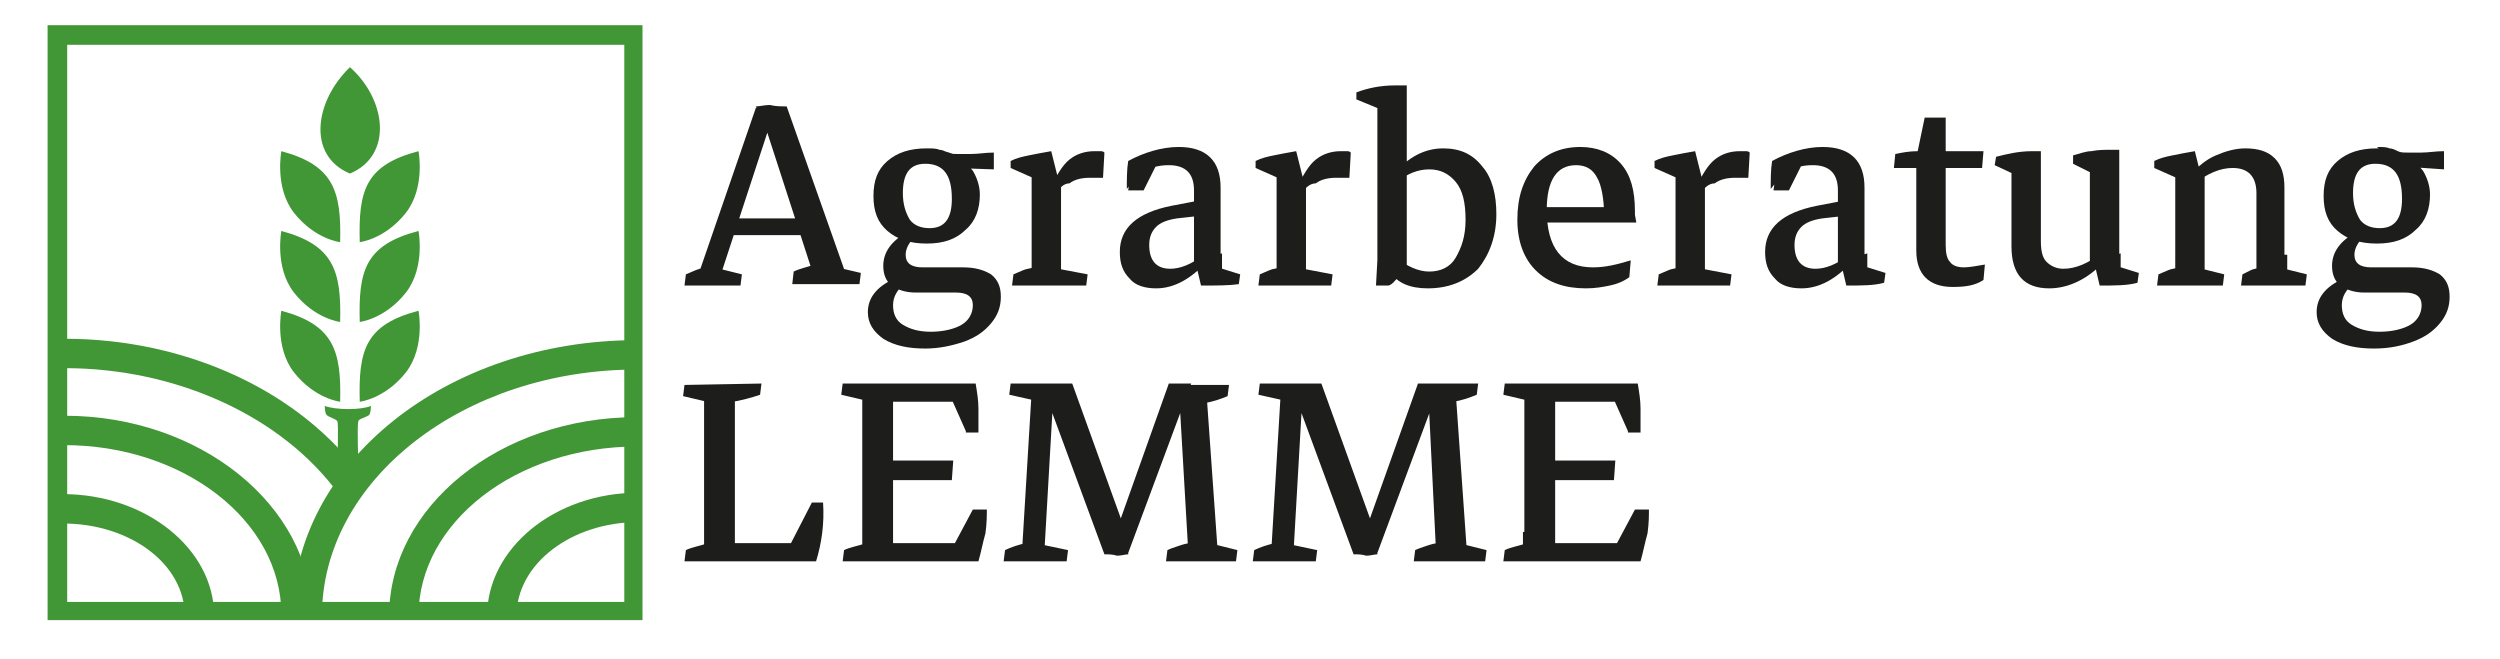
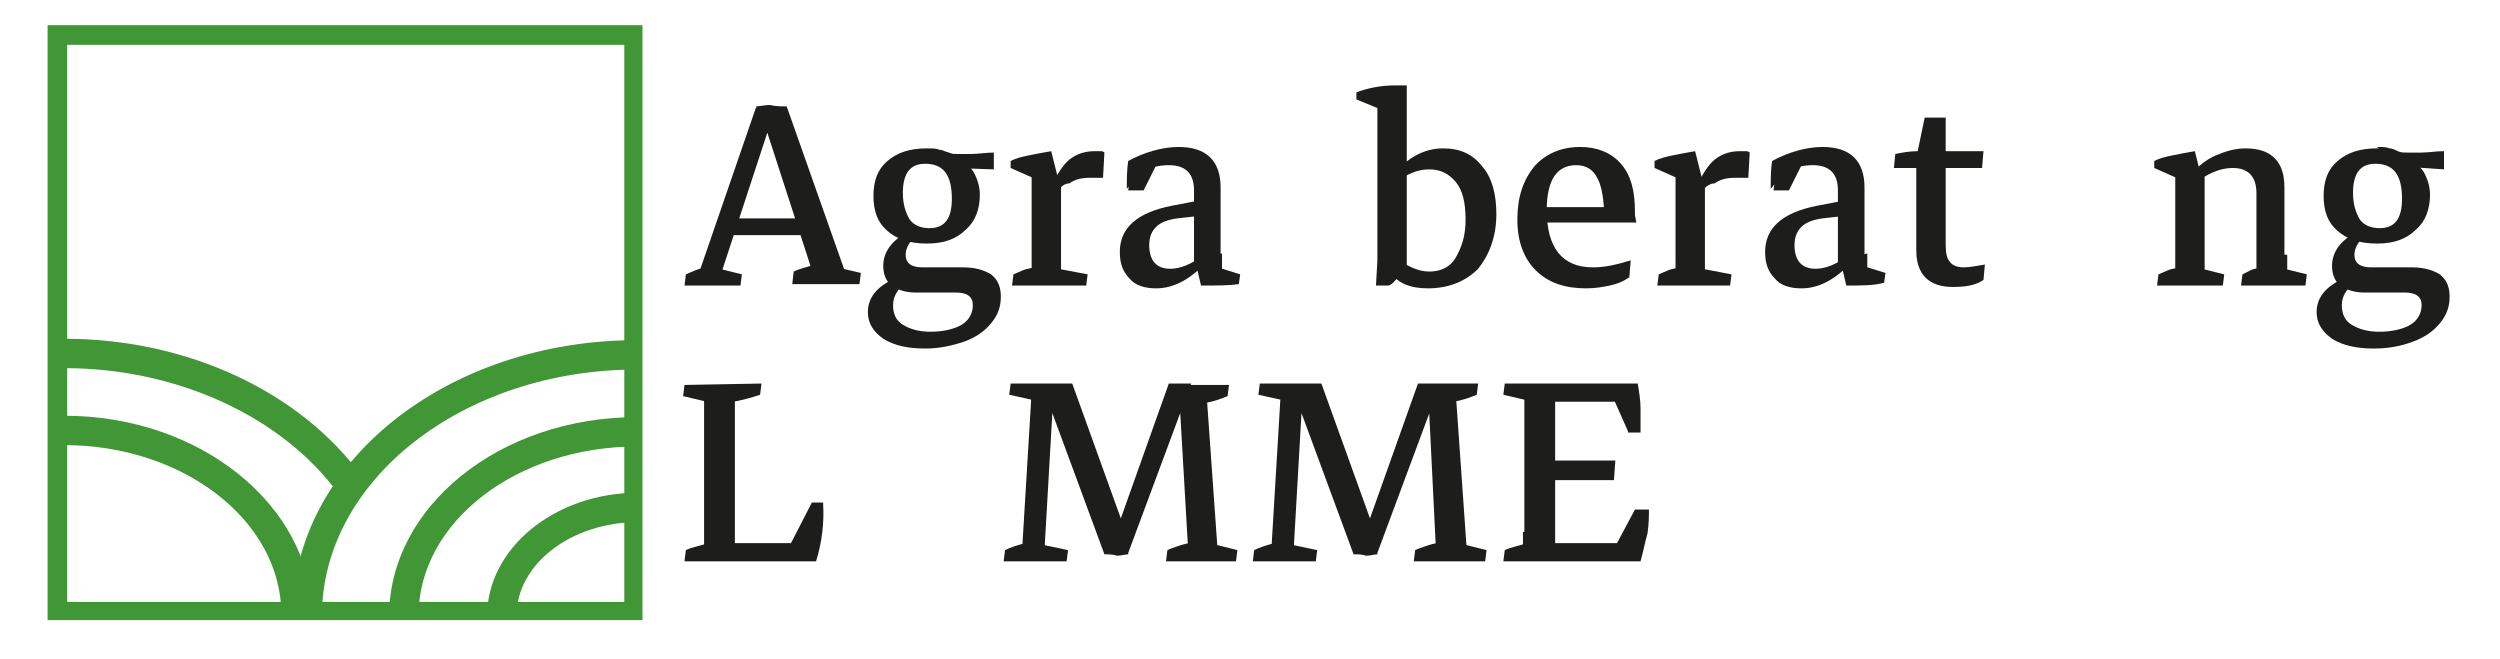
<svg xmlns="http://www.w3.org/2000/svg" version="1.1" id="uuid-59e76842-31a3-4f13-b8a8-107ce37575e0" x="0px" y="0px" viewBox="0 0 178.6 47.1" style="enable-background:new 0 0 178.6 47.1;" xml:space="preserve">
  <style type="text/css">
	.st0{fill:#1D1D1B;}
	.st1{fill:#419635;}
	.st2{fill-rule:evenodd;clip-rule:evenodd;fill:#419635;}
</style>
  <g>
    <path class="st0" d="M55.4,7.7l-3.9,11.9l-0.1-0.4l1.6,0.4l-0.1,0.8h-4l0.1-0.8c0.2-0.1,0.5-0.2,0.7-0.3c0.3-0.1,0.5-0.2,0.8-0.2   l-0.6,0.5L54,7.7L55.4,7.7L55.4,7.7z M51.8,16.8l0.4-1.2h5.4l0.4,1.2H51.8L51.8,16.8z M56.2,7.6l4.2,11.9l-0.6-0.4l1.7,0.4   l-0.1,0.8h-4.8l0.1-0.9c0.4-0.2,0.9-0.3,1.5-0.5l-0.2,0.4L54.5,8.5L54,7.6c0.3,0,0.6-0.1,1-0.1C55.4,7.6,55.8,7.6,56.2,7.6   L56.2,7.6z" />
    <path class="st0" d="M66.1,24.9c-1.2,0-2.2-0.2-3-0.7c-0.7-0.5-1.1-1.1-1.1-1.9c0-1,0.6-1.8,1.9-2.4l0.7,0.4   c-0.5,0.4-0.8,0.9-0.8,1.5s0.2,1.1,0.7,1.4c0.5,0.3,1.1,0.5,2,0.5c0.9,0,1.7-0.2,2.2-0.5s0.8-0.8,0.8-1.4c0-0.6-0.4-0.9-1.2-0.9   h-2.9c-0.7,0-1.3-0.2-1.7-0.5c-0.4-0.3-0.6-0.8-0.6-1.4c0-1,0.6-1.8,1.7-2.4l0.8,0.1c-0.6,0.5-0.9,1-0.9,1.5c0,0.6,0.4,0.9,1.2,0.9   h2.9c0.9,0,1.5,0.2,2,0.5c0.5,0.4,0.7,0.9,0.7,1.6c0,0.7-0.2,1.3-0.7,1.9s-1.1,1-1.9,1.3C68,24.7,67.1,24.9,66.1,24.9L66.1,24.9z    M66.2,17.4c-1.2,0-2.1-0.3-2.8-0.9c-0.7-0.6-1-1.4-1-2.5s0.3-1.9,1-2.5c0.7-0.6,1.6-0.9,2.8-0.9c0.7,0,1.3,0.2,1.9,0.4   c0.6,0.3,1,0.7,1.4,1.2c0.3,0.5,0.5,1.1,0.5,1.7c0,1-0.3,1.9-1,2.5C68.3,17.1,67.4,17.4,66.2,17.4L66.2,17.4z M66.4,16.3   c1.1,0,1.6-0.7,1.6-2.1c0-1.7-0.6-2.5-1.9-2.5c-1.1,0-1.6,0.7-1.6,2.1c0,0.8,0.2,1.4,0.5,1.9C65.3,16.1,65.8,16.3,66.4,16.3   L66.4,16.3z M71,12.1L68.1,12l-1.9-1.4c0.4,0,0.7,0,0.9,0.1c0.2,0,0.4,0.1,0.6,0.2s0.4,0.1,0.7,0.1c0.2,0,0.6,0,1,0   c0.5,0,1-0.1,1.6-0.1L71,12.1L71,12.1z" />
    <path class="st0" d="M73.7,13.8v-1.6l0.3,0.6l-1.8-0.8l0-0.5c0.4-0.2,0.8-0.3,1.3-0.4c0.5-0.1,1-0.2,1.6-0.3l0.5,2L73.7,13.8   L73.7,13.8z M72.3,20.4l0.1-0.8c0.2-0.1,0.5-0.2,0.7-0.3c0.2-0.1,0.5-0.1,0.7-0.2L73.7,20v-1.7h2.1V20l-0.2-0.8l2.1,0.4l-0.1,0.8   H72.3L72.3,20.4z M73.7,20.3v-8.2l2.1,0.7v7.5H73.7z M75.3,14L75,13.5c0.5-1,0.9-1.7,1.4-2.1c0.5-0.4,1.1-0.6,1.8-0.6   c0.1,0,0.2,0,0.4,0c0.1,0,0.2,0,0.3,0.1l-0.1,1.8c-0.1,0-0.3,0-0.5,0c-0.2,0-0.3,0-0.4,0c-0.6,0-1.1,0.1-1.5,0.4   C76,13.1,75.7,13.4,75.3,14L75.3,14z" />
    <path class="st0" d="M82.6,20.6c-0.8,0-1.5-0.2-1.9-0.7C80.2,19.4,80,18.8,80,18c0-1.7,1.2-2.8,3.7-3.3l2.1-0.4l0.1,1.1l-1.8,0.2   c-0.7,0.1-1.2,0.3-1.5,0.6c-0.3,0.3-0.5,0.7-0.5,1.3c0,1.1,0.5,1.7,1.5,1.7c0.7,0,1.5-0.3,2.4-1l0.2,0.5   C85.1,19.9,83.9,20.6,82.6,20.6L82.6,20.6z M85.3,19c0-0.7,0-1.4,0-2.2c0-0.7,0-1.4,0-2.1v-1.1c0-1.2-0.6-1.8-1.8-1.8   c-0.8,0-1.5,0.2-2.2,0.7l-0.8,1c0-0.7,0-1.4,0.1-2c1.1-0.6,2.4-1,3.6-1c2,0,3,1,3,2.9c0,0.2,0,0.6,0,1.1c0,0.5,0,1,0,1.5   c0,0.5,0,1.1,0,1.5c0,0.5,0,0.8,0,1.1L85.3,19z M80.6,13.6l0.2-1.5l2-0.7l-1.1,2.2C81.7,13.6,80.6,13.6,80.6,13.6z M85.8,20.4   l-0.4-1.7l1.9-0.6v1.4L87,19.1l1.6,0.5l-0.1,0.7C87.8,20.4,86.9,20.4,85.8,20.4L85.8,20.4z" />
-     <path class="st0" d="M91.2,13.8v-1.6l0.3,0.6l-1.8-0.8l0-0.5c0.4-0.2,0.8-0.3,1.3-0.4c0.5-0.1,1-0.2,1.6-0.3l0.5,2L91.2,13.8   L91.2,13.8z M89.9,20.4l0.1-0.8c0.2-0.1,0.5-0.2,0.7-0.3c0.2-0.1,0.5-0.1,0.7-0.2L91.2,20v-1.7h2.1V20l-0.2-0.8l2.1,0.4l-0.1,0.8   H89.9L89.9,20.4z M91.2,20.3v-8.2l2.1,0.7v7.5H91.2z M92.9,14l-0.3-0.5c0.5-1,0.9-1.7,1.4-2.1c0.5-0.4,1.1-0.6,1.8-0.6   c0.1,0,0.2,0,0.4,0c0.1,0,0.2,0,0.3,0.1l-0.1,1.8c-0.1,0-0.3,0-0.5,0s-0.3,0-0.4,0c-0.6,0-1.1,0.1-1.5,0.4   C93.6,13.1,93.2,13.4,92.9,14L92.9,14z" />
    <path class="st0" d="M98.4,8.9V7.3l0.2,0.5l-1.7-0.7l0-0.5c0.8-0.3,1.7-0.5,2.8-0.5h0.8v2.2L98.4,8.9L98.4,8.9z M98.3,20.4l0.1-1.8   V6.7l2.1,0.5v12.2l-0.7,0.5c-0.2,0.2-0.3,0.4-0.6,0.5C99.2,20.4,98.3,20.4,98.3,20.4z M102,20.6c-1.3,0-2.2-0.4-2.7-1.2l0.4-1   c0.8,0.6,1.6,1,2.4,1s1.5-0.3,1.9-1s0.7-1.5,0.7-2.7s-0.2-2.1-0.7-2.7s-1.1-0.9-1.9-0.9s-1.6,0.3-2.4,1l-0.2-0.6   c1.1-1.3,2.3-1.9,3.6-1.9c1.2,0,2.1,0.4,2.8,1.3c0.7,0.8,1,2,1,3.4c0,1.6-0.5,2.9-1.3,3.9C104.7,20.1,103.5,20.6,102,20.6L102,20.6   z" />
    <path class="st0" d="M113.3,20.6c-1.5,0-2.7-0.4-3.6-1.3c-0.8-0.8-1.3-2-1.3-3.6s0.4-2.8,1.2-3.8c0.8-0.9,1.9-1.4,3.3-1.4   c1.2,0,2.2,0.4,2.9,1.2c0.7,0.8,1,1.9,1,3.4c0,0.1,0,0.3,0,0.4c0,0.1,0,0.3,0,0.4l-2.2-0.4c0-1.3-0.2-2.3-0.5-2.8   c-0.3-0.6-0.8-0.9-1.5-0.9c-1.4,0-2.1,1.1-2.1,3.2c0,2.7,1.1,4.1,3.3,4.1c0.9,0,1.7-0.2,2.7-0.5l-0.1,1.2c-0.4,0.3-0.9,0.5-1.4,0.6   S114,20.6,113.3,20.6L113.3,20.6z M109.3,15.9v-1.1h7.4l0.2,1.1H109.3z" />
    <path class="st0" d="M119.7,13.8v-1.6l0.3,0.6l-1.8-0.8l0-0.5c0.4-0.2,0.8-0.3,1.3-0.4c0.5-0.1,1-0.2,1.6-0.3l0.5,2L119.7,13.8   L119.7,13.8z M118.4,20.4l0.1-0.8c0.2-0.1,0.5-0.2,0.7-0.3c0.2-0.1,0.5-0.1,0.7-0.2l-0.2,0.9v-1.7h2.1V20l-0.2-0.8l2.1,0.4   l-0.1,0.8H118.4L118.4,20.4z M119.7,20.3v-8.2l2.1,0.7v7.5H119.7z M121.4,14l-0.3-0.5c0.5-1,0.9-1.7,1.4-2.1   c0.5-0.4,1.1-0.6,1.8-0.6c0.1,0,0.2,0,0.4,0c0.1,0,0.2,0,0.3,0.1l-0.1,1.8c-0.1,0-0.3,0-0.5,0c-0.2,0-0.3,0-0.4,0   c-0.6,0-1.1,0.1-1.5,0.4C122.1,13.1,121.7,13.4,121.4,14L121.4,14z" />
    <path class="st0" d="M128.7,20.6c-0.8,0-1.5-0.2-1.9-0.7c-0.5-0.5-0.7-1.1-0.7-1.9c0-1.7,1.2-2.8,3.7-3.3l2.1-0.4l0.1,1.1l-1.8,0.2   c-0.7,0.1-1.2,0.3-1.5,0.6c-0.3,0.3-0.5,0.7-0.5,1.3c0,1.1,0.5,1.7,1.5,1.7c0.7,0,1.5-0.3,2.4-1l0.2,0.5   C131.2,19.9,130,20.6,128.7,20.6L128.7,20.6z M131.3,19c0-0.7,0-1.4,0-2.2c0-0.7,0-1.4,0-2.1v-1.1c0-1.2-0.6-1.8-1.8-1.8   c-0.8,0-1.5,0.2-2.2,0.7l-0.8,1c0-0.7,0-1.4,0.1-2c1.1-0.6,2.4-1,3.6-1c2,0,3,1,3,2.9c0,0.2,0,0.6,0,1.1c0,0.5,0,1,0,1.5   c0,0.5,0,1.1,0,1.5c0,0.5,0,0.8,0,1.1L131.3,19z M126.7,13.6l0.2-1.5l2-0.7l-1.1,2.2H126.7z M131.9,20.4l-0.4-1.7l1.9-0.6v1.4   l-0.3-0.5l1.6,0.5l-0.1,0.7C133.9,20.4,133,20.4,131.9,20.4L131.9,20.4z" />
    <path class="st0" d="M135.3,12l0.1-1c0.5-0.1,1-0.2,1.6-0.2h4.7l-0.1,1.2H135.3z M139.5,20.5c-1.7,0-2.6-0.9-2.6-2.6v-6.2l0.1-0.9   l0.5-2.4h1.5v9.1c0,0.6,0.1,1,0.3,1.2c0.2,0.3,0.6,0.4,1,0.4c0.4,0,0.9-0.1,1.5-0.2l-0.1,1.1C141.1,20.4,140.4,20.5,139.5,20.5   L139.5,20.5z" />
-     <path class="st0" d="M143.7,13.3V12l0.3,0.5l-1.5-0.7l0.1-0.6c0.8-0.2,1.6-0.4,2.6-0.4h0.6v2.1L143.7,13.3L143.7,13.3z M146.4,20.6   c-1.8,0-2.7-1-2.7-3v-5.8l2.1,0.1v5.3c0,0.7,0.1,1.2,0.4,1.5c0.3,0.3,0.7,0.5,1.2,0.5c0.9,0,1.8-0.4,2.7-1.1l0.2,0.6   C149.2,19.9,147.8,20.6,146.4,20.6L146.4,20.6z M149.4,13.3V12l0.3,0.5l-1.6-0.8l0-0.6c0.4-0.1,0.9-0.3,1.3-0.3   c0.5-0.1,1-0.1,1.4-0.1h0.6v2.1L149.4,13.3L149.4,13.3z M151.4,19.6l-2.1-0.5v-7.3l2.1,0.1V19.6z M150,20.4l-0.4-1.7l1.9-0.6v1.4   l-0.3-0.5l1.6,0.5l-0.1,0.7C152,20.4,151.1,20.4,150,20.4L150,20.4z" />
    <path class="st0" d="M155.4,13.8v-1.6l0.3,0.6l-1.8-0.8l0-0.5c0.4-0.2,0.8-0.3,1.3-0.4c0.5-0.1,1-0.2,1.6-0.3l0.5,2L155.4,13.8   L155.4,13.8z M154.1,20.4l0.1-0.8c0.2-0.1,0.5-0.2,0.7-0.3c0.2-0.1,0.5-0.1,0.7-0.2l-0.2,0.9v-1.8h2.1v1.8l-0.2-0.8l1.6,0.4   l-0.1,0.8L154.1,20.4L154.1,20.4z M155.4,20.3v-8.6l2.1,0.5v8H155.4z M161.2,20.3v-6.5c0-1.2-0.6-1.8-1.7-1.8   c-0.9,0-1.8,0.4-2.7,1.1l-0.3-0.6c0.5-0.6,1.1-1.1,1.8-1.4c0.7-0.3,1.4-0.5,2.1-0.5c0.9,0,1.6,0.2,2.1,0.7c0.5,0.5,0.7,1.2,0.7,2.1   v6.9L161.2,20.3L161.2,20.3z M160.1,20.4l0.1-0.8c0.2-0.1,0.4-0.2,0.6-0.3c0.2-0.1,0.4-0.1,0.7-0.2l-0.2,0.9v-1.8h2.1V20l-0.2-0.8   l1.6,0.4l-0.1,0.8C164.6,20.4,160.1,20.4,160.1,20.4z" />
    <path class="st0" d="M169.6,24.9c-1.2,0-2.2-0.2-3-0.7c-0.7-0.5-1.1-1.1-1.1-1.9c0-1,0.6-1.8,1.9-2.4l0.7,0.4   c-0.5,0.4-0.8,0.9-0.8,1.5s0.2,1.1,0.7,1.4s1.1,0.5,2,0.5c0.9,0,1.7-0.2,2.2-0.5s0.8-0.8,0.8-1.4c0-0.6-0.4-0.9-1.2-0.9h-2.9   c-0.7,0-1.3-0.2-1.7-0.5c-0.4-0.3-0.6-0.8-0.6-1.4c0-1,0.6-1.8,1.7-2.4l0.8,0.1c-0.6,0.5-0.9,1-0.9,1.5c0,0.6,0.4,0.9,1.2,0.9h2.9   c0.9,0,1.5,0.2,2,0.5c0.5,0.4,0.7,0.9,0.7,1.6c0,0.7-0.2,1.3-0.7,1.9c-0.5,0.6-1.1,1-1.9,1.3C171.6,24.7,170.7,24.9,169.6,24.9   L169.6,24.9z M169.8,17.4c-1.2,0-2.1-0.3-2.8-0.9c-0.7-0.6-1-1.4-1-2.5s0.3-1.9,1-2.5c0.7-0.6,1.6-0.9,2.8-0.9   c0.7,0,1.3,0.2,1.9,0.4c0.6,0.3,1,0.7,1.4,1.2c0.3,0.5,0.5,1.1,0.5,1.7c0,1-0.3,1.9-1,2.5C171.9,17.1,171,17.4,169.8,17.4   L169.8,17.4z M170,16.3c1.1,0,1.6-0.7,1.6-2.1c0-1.7-0.6-2.5-1.9-2.5c-1.1,0-1.6,0.7-1.6,2.1c0,0.8,0.2,1.4,0.5,1.9   C168.9,16.1,169.4,16.3,170,16.3L170,16.3z M174.6,12.1l-2.9-0.2l-1.9-1.4c0.4,0,0.7,0,0.9,0.1c0.2,0,0.4,0.1,0.6,0.2   c0.2,0.1,0.4,0.1,0.7,0.1c0.2,0,0.6,0,1,0c0.5,0,1-0.1,1.6-0.1L174.6,12.1L174.6,12.1z" />
  </g>
  <g>
    <path class="st0" d="M54.4,27.4l-0.1,0.8c-0.3,0.1-0.6,0.2-1,0.3c-0.4,0.1-0.8,0.2-1.1,0.2l0.3-0.9v1.8h-2.2v-1.8l0.2,0.9l-1.7-0.4   l0.1-0.8L54.4,27.4L54.4,27.4z M48.9,40.1l0.1-0.8c0.4-0.2,1-0.3,1.6-0.5l-0.3,1v-1.8h2.2v1.8l-0.2-0.9l1.7,0.4l-0.1,0.8L48.9,40.1   L48.9,40.1z M50.3,39.9V27.6h2.2v12.3H50.3z M51.4,40.1v-1.3h6.4l0.5,1.3C58.3,40.1,51.4,40.1,51.4,40.1z M58.3,40.1l-2.1-0.7   l1.8-3.5h0.8C58.9,37.4,58.7,38.8,58.3,40.1z" />
-     <path class="st0" d="M65.2,27.4l-0.1,0.8c-0.4,0.2-1,0.3-1.6,0.5l0.3-1v1.8h-2.2v-1.8l0.2,0.9l-1.7-0.4l0.1-0.8L65.2,27.4   L65.2,27.4z M60.2,40.1l0.1-0.8c0.4-0.2,1-0.3,1.6-0.5l-0.3,1v-1.8h2.2v1.8l-0.2-0.9l1.7,0.4l-0.1,0.8L60.2,40.1L60.2,40.1z    M61.6,39.9V27.6h2.2v12.3H61.6z M61.9,28.7v-1.3h7.8l-0.2,1.3H61.9z M62.5,34.3v-1.4h5.6L68,34.3H62.5z M62.7,40.1v-1.3h6.9   l0.3,1.3H62.7z M69,30.8l-1.2-2.7l1.9-0.7c0.1,0.6,0.2,1.2,0.2,1.8c0,0.6,0,1.2,0,1.7H69z M69.9,40.1l-2-0.7l1.6-3h1   c0,0.4,0,1-0.1,1.7C70.2,38.8,70.1,39.4,69.9,40.1L69.9,40.1z" />
    <path class="st0" d="M71.7,40.1l0.1-0.8c0.4-0.2,1-0.4,1.5-0.5L73,39.6L73.7,28l0.2,0.6l-1.8-0.4l0.1-0.8h3.1l-0.7,12.2l-0.2-0.7   l1.9,0.4l-0.1,0.8L71.7,40.1L71.7,40.1z M78.9,39.6l-4.5-12.2h2.2l4,11.1l0,1.1c-0.2,0-0.5,0.1-0.8,0.1   C79.5,39.6,79.2,39.6,78.9,39.6z M80.6,39.5l-1.3-0.3l4.2-11.8h1.6L80.6,39.5z M83.3,40.1l0.1-0.8c0.2-0.1,0.5-0.2,0.8-0.3   c0.3-0.1,0.6-0.2,0.9-0.2l-0.2,0.8l-0.7-12.1h3.6l-0.1,0.8c-0.5,0.2-1,0.4-1.7,0.5l0.2-0.6L87,39.5l-0.2-0.6l1.6,0.4l-0.1,0.8H83.3   L83.3,40.1z" />
    <path class="st0" d="M89.5,40.1l0.1-0.8c0.4-0.2,1-0.4,1.5-0.5l-0.3,0.9L91.5,28l0.2,0.6l-1.8-0.4l0.1-0.8h3.1l-0.7,12.2l-0.2-0.7   l1.9,0.4L94,40.1L89.5,40.1L89.5,40.1z M96.7,39.6l-4.5-12.2h2.2l4,11.1l0,1.1c-0.2,0-0.5,0.1-0.8,0.1C97.3,39.6,97,39.6,96.7,39.6   z M98.4,39.5l-1.3-0.3l4.2-11.8h1.6L98.4,39.5z M101,40.1l0.1-0.8c0.2-0.1,0.5-0.2,0.8-0.3c0.3-0.1,0.6-0.2,0.9-0.2l-0.2,0.8   L102,27.4h3.6l-0.1,0.8c-0.5,0.2-1,0.4-1.7,0.5l0.2-0.6l0.8,11.4l-0.2-0.6l1.6,0.4l-0.1,0.8H101L101,40.1z" />
    <path class="st0" d="M112.5,27.4l-0.1,0.8c-0.4,0.2-1,0.3-1.6,0.5l0.3-1v1.8h-2.2v-1.8l0.2,0.9l-1.7-0.4l0.1-0.8L112.5,27.4   L112.5,27.4z M107.4,40.1l0.1-0.8c0.4-0.2,1-0.3,1.6-0.5l-0.3,1v-1.8h2.2v1.8l-0.2-0.9l1.7,0.4l-0.1,0.8L107.4,40.1L107.4,40.1z    M108.9,39.9V27.6h2.2v12.3H108.9z M109.2,28.7v-1.3h7.8l-0.2,1.3H109.2L109.2,28.7z M109.8,34.3v-1.4h5.6l-0.1,1.4H109.8z    M110,40.1v-1.3h6.9l0.3,1.3H110z M116.3,30.8l-1.2-2.7l1.9-0.7c0.1,0.6,0.2,1.2,0.2,1.8c0,0.6,0,1.2,0,1.7H116.3z M117.2,40.1   l-2-0.7l1.6-3h1c0,0.4,0,1-0.1,1.7C117.5,38.8,117.4,39.4,117.2,40.1L117.2,40.1z" />
  </g>
  <path class="st1" d="M23,44h-2.1c0-10.9,11-19.7,24.6-19.7v2.1C33.1,26.4,23,34.3,23,44z" />
-   <path class="st1" d="M13.2,44c0-3.7-3.9-6.6-8.7-6.6h0v-2.1h0c5.9,0,10.8,3.9,10.8,8.7H13.2z" />
  <path class="st1" d="M20.1,43.9c0-6.7-7-12.1-15.5-12.1h0v-2.1h0c9.7,0,17.6,6.4,17.7,14.2H20.1z" />
  <path class="st1" d="M36.9,44h-2.1c0-4.8,4.8-8.8,10.8-8.8v2.1C40.8,37.3,36.9,40.3,36.9,44z" />
  <path class="st1" d="M29.9,44h-2.1c0-7.8,7.9-14.2,17.7-14.2v2.1C36.9,31.9,29.9,37.3,29.9,44L29.9,44z" />
  <path class="st1" d="M24.2,35.3c-4-5.5-11.5-9-19.6-9h0v-2.1h0c8.8,0,16.9,3.8,21.3,9.9C25.9,34.1,24.2,35.3,24.2,35.3z" />
  <path class="st1" d="M45.9,44.3H3.4V1.8h42.5V44.3z M4.8,43h39.8V3.2H4.8C4.8,3.2,4.8,43,4.8,43z" />
-   <path class="st2" d="M24.3,28.7c0,0-1.8-0.2-3.3-2.1c-1.4-1.8-0.9-4.4-0.9-4.4C23.8,23.2,24.4,25,24.3,28.7L24.3,28.7z M26.5,29  c0,0,0,0.4-0.1,0.6c-0.1,0.2-0.8,0.3-0.8,0.5c-0.1,0.2,0,3,0,3c-0.5,0-1,0-1.5,0c0,0,0.1-2.8,0-3c-0.1-0.2-0.7-0.3-0.8-0.5  c-0.1-0.2-0.1-0.6-0.1-0.6C24,29.3,25.8,29.3,26.5,29L26.5,29z M25,12.4c-3.1-1.3-2.5-5.2,0-7.6C27.6,7.1,28.1,11.1,25,12.4L25,12.4  z M25.7,17.3c0,0,1.8-0.2,3.3-2.1c1.4-1.8,0.9-4.4,0.9-4.4C26.1,11.8,25.6,13.6,25.7,17.3L25.7,17.3z M24.3,17.3  c0,0-1.8-0.2-3.3-2.1c-1.4-1.8-0.9-4.4-0.9-4.4C23.8,11.8,24.4,13.6,24.3,17.3L24.3,17.3z M25.7,23c0,0,1.8-0.2,3.3-2.1  c1.4-1.8,0.9-4.4,0.9-4.4C26.1,17.5,25.6,19.3,25.7,23L25.7,23z M24.3,23c0,0-1.8-0.2-3.3-2.1c-1.4-1.8-0.9-4.4-0.9-4.4  C23.8,17.5,24.4,19.3,24.3,23L24.3,23z M25.7,28.7c0,0,1.8-0.2,3.3-2.1c1.4-1.8,0.9-4.4,0.9-4.4C26.1,23.2,25.6,25,25.7,28.7  L25.7,28.7z" />
</svg>